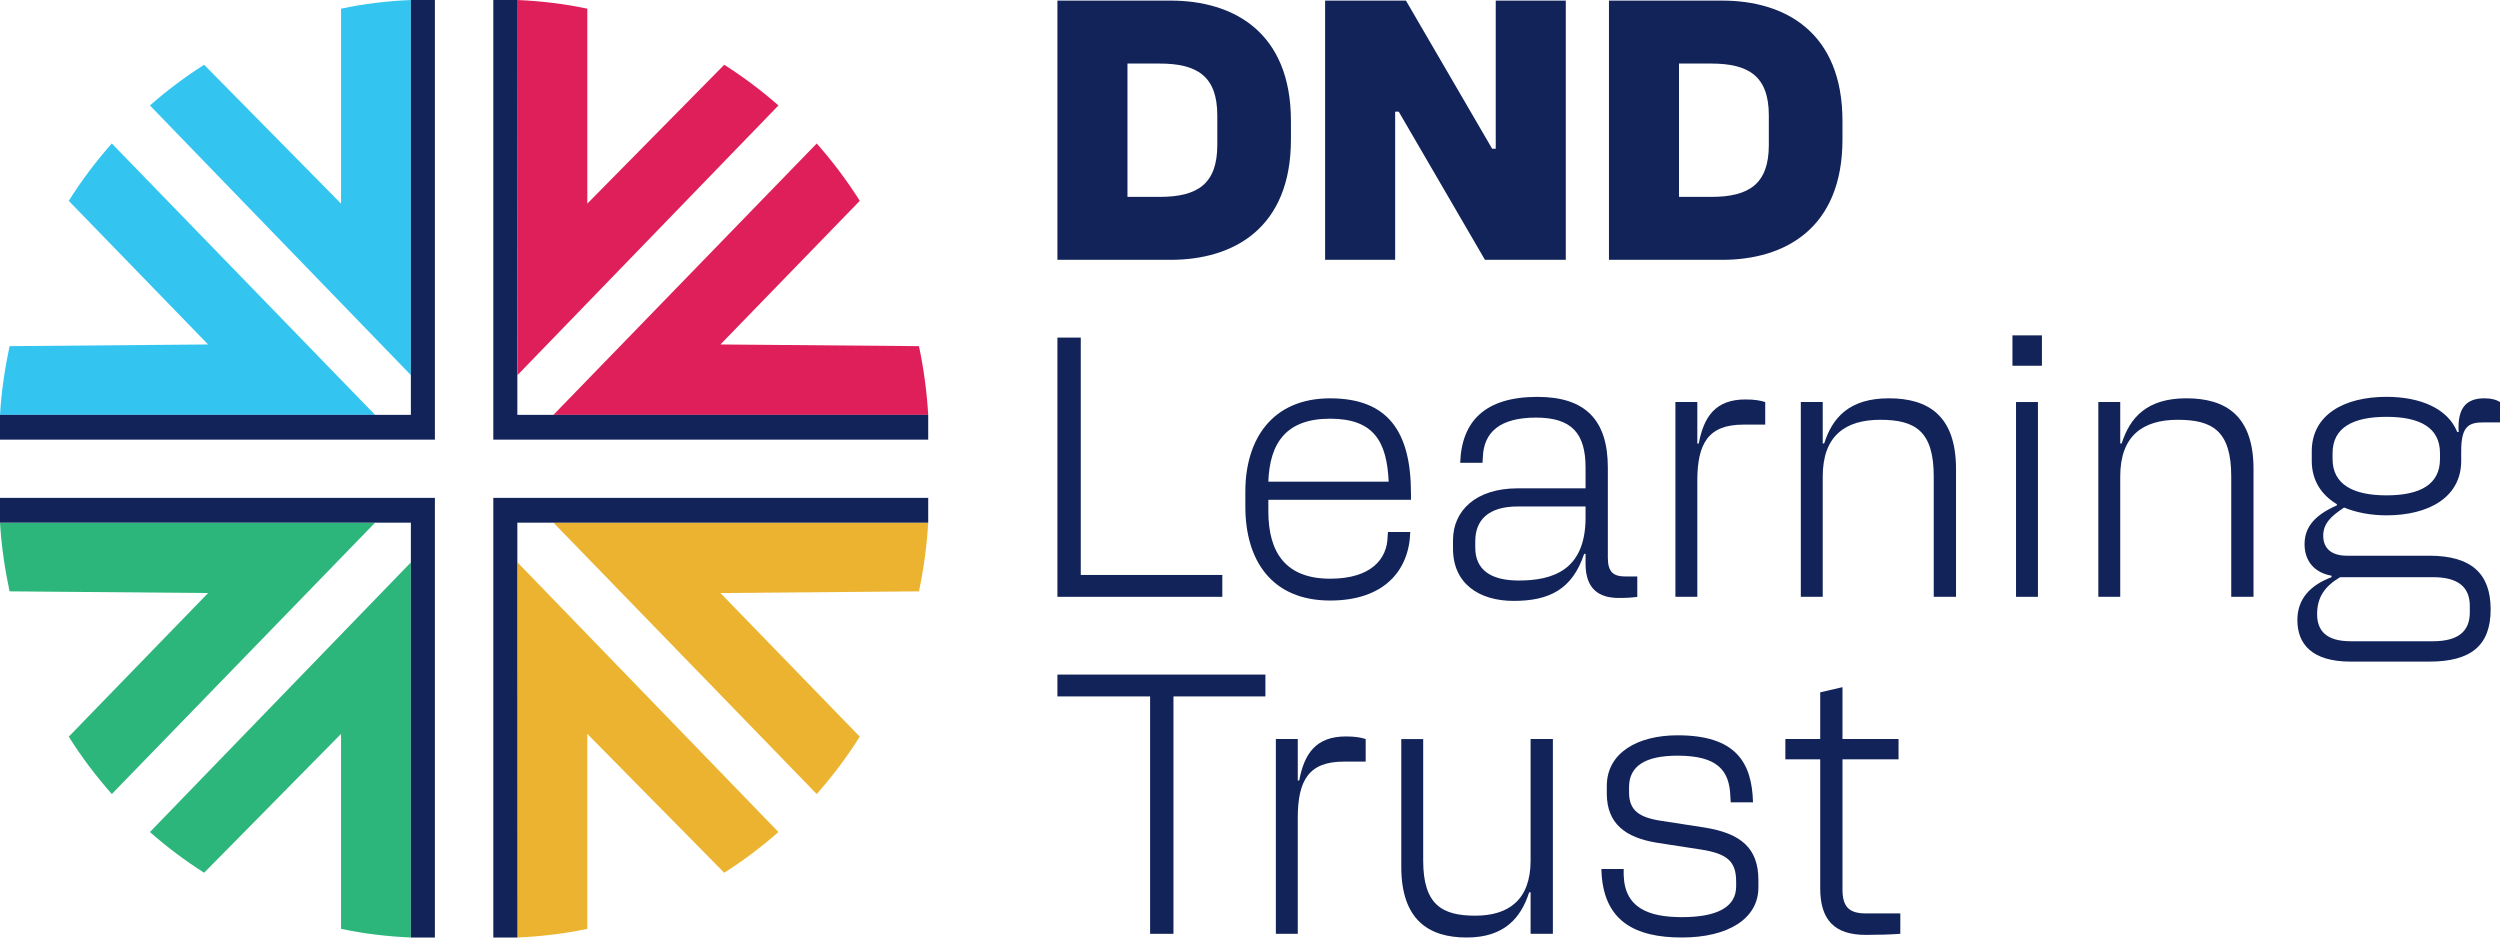
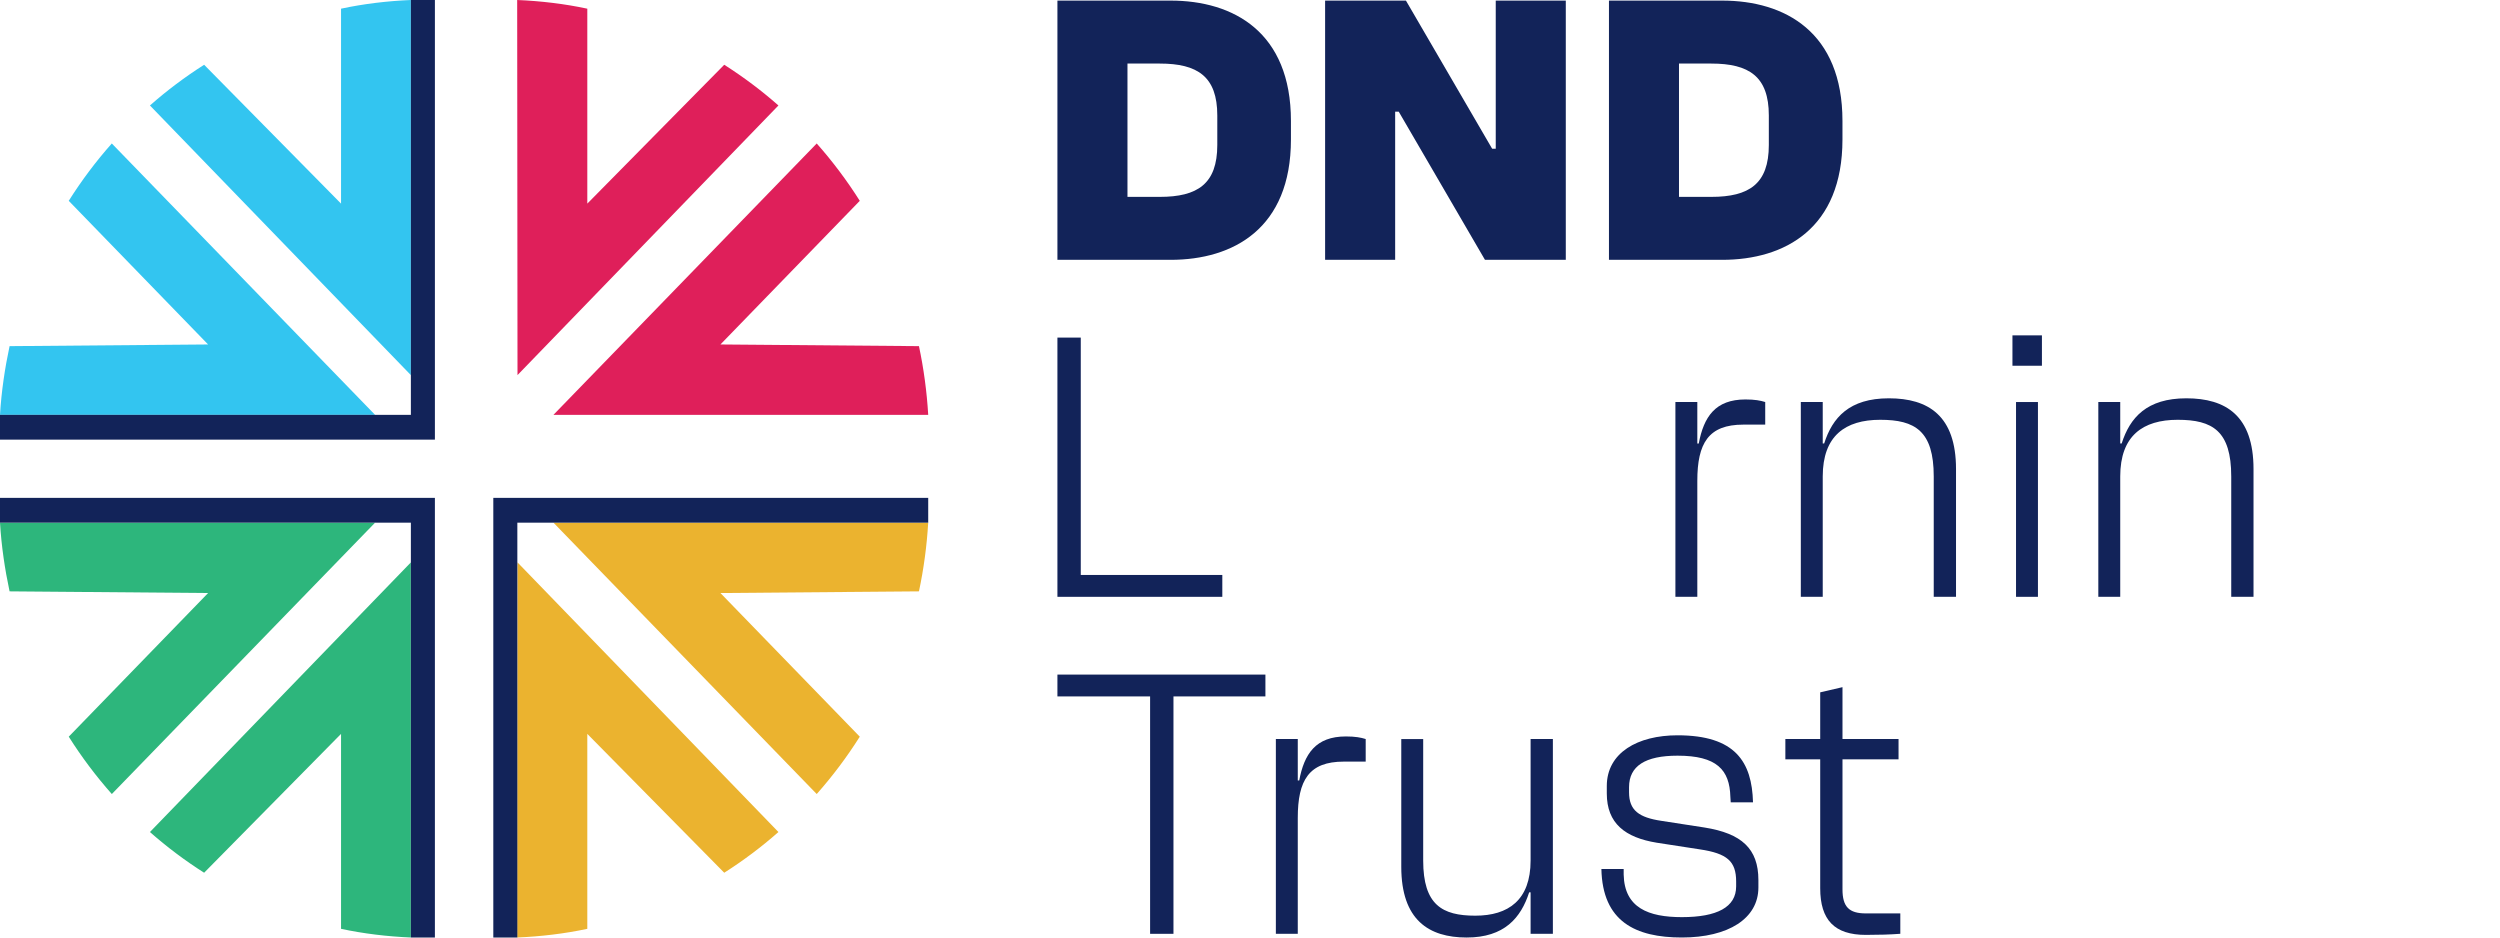
<svg xmlns="http://www.w3.org/2000/svg" width="192" height="72" viewBox="0 0 192 72" fill="none">
  <g clip-path="url(#clip0_182_483)">
    <path d="M59.783 63.9C58.48 65.048 57.088 66.094 55.621 67.026L45.105 56.362V71.334C43.364 71.706 41.55 71.922 39.719 72L39.744 43.193L59.783 63.9Z" fill="#EBB32F" />
    <path d="M71.287 40.139C71.18 41.927 70.939 43.713 70.576 45.416L55.329 45.545L66.031 56.577C65.044 58.139 63.938 59.611 62.724 60.982L42.505 40.141H71.287V40.139Z" fill="#EBB32F" />
    <path d="M11.515 63.9C12.818 65.048 14.209 66.094 15.677 67.026L26.192 56.362V71.334C27.933 71.706 29.725 71.922 31.553 72V43.193L11.515 63.9Z" fill="#2DB67C" />
    <path d="M0 40.139C0.107 41.927 0.371 43.713 0.735 45.416L15.982 45.545L5.28 56.577C6.267 58.139 7.373 59.611 8.588 60.982L28.806 40.141H0V40.139Z" fill="#2DB67C" />
    <path d="M99.144 9.29V10.711C99.144 17.538 94.73 19.955 89.901 19.955H81.21V0.046H89.901C94.73 0.046 99.144 2.464 99.144 9.29ZM89.073 15.12C91.971 15.12 93.488 14.124 93.488 11.138V8.863C93.488 5.876 91.971 4.882 89.073 4.882H86.59V15.12H89.073Z" fill="#122359" />
    <path d="M101.768 0.046H107.976L114.597 11.423H114.873V0.046H120.253V19.955H114.045L107.424 8.578H107.148V19.955H101.768V0.046Z" fill="#122359" />
    <path d="M141.501 9.29V10.711C141.501 17.538 137.088 19.955 132.259 19.955H123.568V0.046H132.259C137.088 0.046 141.501 2.464 141.501 9.29ZM131.431 15.12C134.328 15.12 135.846 14.124 135.846 11.138V8.863C135.846 5.876 134.328 4.882 131.431 4.882H128.947V15.12H131.431Z" fill="#122359" />
    <path d="M81.21 25.927H83.003V44.157H93.874V45.836H81.21V25.927Z" fill="#122359" />
-     <path d="M95.642 38.924V37.758C95.642 33.719 97.712 30.592 102.154 30.592C106.597 30.592 108.363 33.152 108.363 37.901V38.385H97.409V39.268C97.409 42.424 98.734 44.444 102.154 44.444C105.3 44.444 106.541 42.937 106.569 41.203L106.597 40.86H108.308C108.226 43.819 106.295 46.121 102.156 46.121C97.631 46.121 95.644 42.992 95.644 38.926M106.65 36.991C106.512 33.919 105.519 32.156 102.153 32.156C98.787 32.156 97.518 34.004 97.408 36.991H106.65Z" fill="#122359" />
-     <path d="M121.771 43.276V42.537H121.661C120.751 45.297 118.929 46.149 116.254 46.149C113.578 46.149 111.591 44.813 111.591 42.139V41.485C111.591 39.21 113.356 37.504 116.556 37.504H121.771V35.911C121.771 33.295 120.724 32.072 117.965 32.072C115.205 32.072 113.938 33.182 113.882 35.144L113.854 35.542H112.143C112.253 32.301 114.102 30.48 118.075 30.48C121.745 30.48 123.482 32.243 123.482 35.911V42.824C123.482 43.96 123.924 44.274 124.861 44.274H125.744V45.839C125.33 45.897 124.916 45.924 124.337 45.924C122.82 45.924 121.77 45.268 121.77 43.278M116.64 44.584C119.261 44.584 121.771 43.788 121.771 39.749V38.897H116.556C114.266 38.897 113.3 39.977 113.3 41.57V42.053C113.3 43.759 114.487 44.584 116.638 44.584" fill="#122359" />
    <path d="M135.569 30.876V32.611H133.886C131.211 32.611 130.354 34.032 130.354 36.933V45.836H128.671V30.876H130.354V34.061H130.464C130.851 32.013 131.733 30.678 134.051 30.678C134.767 30.678 135.21 30.762 135.568 30.876" fill="#122359" />
    <path d="M150.222 36.023V45.834H148.511V36.591C148.511 33.094 147.076 32.24 144.401 32.24C141.725 32.24 139.986 33.463 139.986 36.591V45.834H138.303V30.875H139.986V34.06H140.096C140.73 32.069 142.027 30.59 145.063 30.59C148.099 30.59 150.222 31.927 150.222 36.022" fill="#122359" />
    <path d="M154.556 25.756H156.82V28.089H154.556V25.756ZM154.831 30.876H156.514V45.836H154.831V30.876Z" fill="#122359" />
    <path d="M173.07 36.023V45.834H171.359V36.591C171.359 33.094 169.925 32.24 167.249 32.24C164.573 32.24 162.834 33.463 162.834 36.591V45.834H161.151V30.875H162.834V34.06H162.944C163.578 32.069 164.875 30.59 167.911 30.59C170.947 30.59 173.07 31.927 173.07 36.022" fill="#122359" />
-     <path d="M183.281 39.578C182.04 39.578 180.935 39.351 180.025 38.98C179.032 39.636 178.424 40.203 178.424 41.142C178.424 42.023 178.948 42.678 180.245 42.678H186.563C189.791 42.678 191.282 44.042 191.282 46.802C191.282 49.562 189.791 50.812 186.563 50.812H180.521C177.543 50.812 176.438 49.447 176.438 47.627C176.438 46.006 177.405 44.954 179.06 44.327V44.213C177.763 43.986 176.99 43.104 176.99 41.796C176.99 40.401 177.873 39.52 179.474 38.809V38.724C178.287 38.013 177.543 36.904 177.543 35.397V34.658C177.543 31.871 179.998 30.477 183.281 30.477C185.902 30.477 187.999 31.386 188.716 33.179H188.826C188.716 31.33 189.405 30.59 190.813 30.59C191.366 30.59 191.724 30.704 192 30.875V32.438H190.813C189.627 32.438 189.02 32.667 189.02 34.658V35.397C189.02 38.184 186.537 39.578 183.282 39.578M180.521 49.248H186.841C188.8 49.248 189.682 48.481 189.682 47.029V46.546C189.682 45.096 188.8 44.327 186.841 44.327H179.72C178.48 45.067 177.955 45.919 177.955 47.171C177.955 48.423 178.645 49.247 180.521 49.247M183.281 38.043C185.846 38.043 187.391 37.218 187.391 35.256V34.8C187.391 32.838 185.846 32.013 183.281 32.013C180.715 32.013 179.142 32.838 179.142 34.8V35.256C179.142 37.218 180.743 38.043 183.281 38.043Z" fill="#122359" />
    <path d="M88.328 53.485H81.21V51.808H97.184V53.485H90.122V71.717H88.328V53.485Z" fill="#122359" />
    <path d="M104.885 56.757V58.492H103.202C100.526 58.492 99.669 59.913 99.669 62.814V71.717H97.986V56.757H99.669V59.942H99.78C100.166 57.894 101.048 56.559 103.366 56.559C104.083 56.559 104.525 56.643 104.883 56.757" fill="#122359" />
    <path d="M117.55 56.757H119.261V71.717H117.55V68.532H117.44C116.804 70.494 115.537 72.001 112.639 72.001C109.742 72.001 107.618 70.665 107.618 66.57V56.758H109.301V66.087C109.301 69.501 110.764 70.324 113.302 70.324C115.839 70.324 117.55 69.13 117.55 66.087V56.758V56.757Z" fill="#122359" />
    <path d="M122.987 66.739H124.698V67.165C124.754 69.725 126.602 70.436 129.169 70.436C131.873 70.436 133.336 69.667 133.336 68.076V67.705C133.336 66.141 132.645 65.545 130.548 65.231L127.236 64.72C124.809 64.322 123.402 63.241 123.402 60.937V60.367C123.402 57.807 125.775 56.471 128.837 56.471C133.28 56.471 134.549 58.519 134.631 61.618H132.92L132.892 61.193C132.836 59.115 131.843 58.036 128.836 58.036C126.352 58.036 125.111 58.832 125.111 60.454V60.852C125.111 62.245 125.884 62.785 127.595 63.041L130.906 63.553C133.748 64.008 135.045 65.172 135.045 67.59V68.159C135.045 70.548 132.728 72 129.168 72C125.607 72 123.07 70.777 122.987 66.739Z" fill="#122359" />
    <path d="M139.792 68.217V58.319H137.116V56.755H139.792V53.172L141.503 52.774V56.755H145.808V58.319H141.503V68.302C141.503 69.638 142.001 70.15 143.296 70.15H145.944V71.715C145.198 71.773 144.289 71.8 143.296 71.8C140.896 71.8 139.792 70.662 139.792 68.217Z" fill="#122359" />
    <path d="M33.4 72H31.555V40.139H0V38.236H33.4V72Z" fill="#122359" />
    <path d="M37.886 72H39.732V40.139H71.287V38.236H37.886V72Z" fill="#122359" />
    <path d="M59.783 8.1C58.48 6.952 57.088 5.907 55.621 4.974L45.105 15.638V0.667C43.364 0.294 41.55 0.077 39.719 0L39.744 28.807L59.783 8.1Z" fill="#DF1F5A" />
    <path d="M71.287 31.861C71.18 30.073 70.939 28.287 70.576 26.584L55.329 26.455L66.031 15.424C65.044 13.861 63.938 12.389 62.724 11.019L42.505 31.86H71.287V31.861Z" fill="#DF1F5A" />
    <path d="M11.515 8.1C12.818 6.952 14.209 5.907 15.677 4.974L26.192 15.638V0.667C27.933 0.294 29.725 0.078 31.553 0V28.807L11.515 8.1Z" fill="#33C5F0" />
    <path d="M0 31.861C0.107 30.073 0.371 28.287 0.735 26.584L15.982 26.455L5.279 15.424C6.265 13.861 7.371 12.389 8.586 11.019L28.805 31.86H0V31.861Z" fill="#33C5F0" />
    <path d="M33.4 0H31.555V31.861H0V33.764H33.4V0Z" fill="#122359" />
-     <path d="M37.886 0H39.732V31.861H71.287V33.764H37.886V0Z" fill="#122359" />
  </g>
  <defs>
    <clipPath id="clip0_182_483">
      <rect width="192" height="72" fill="white" />
    </clipPath>
  </defs>
</svg>